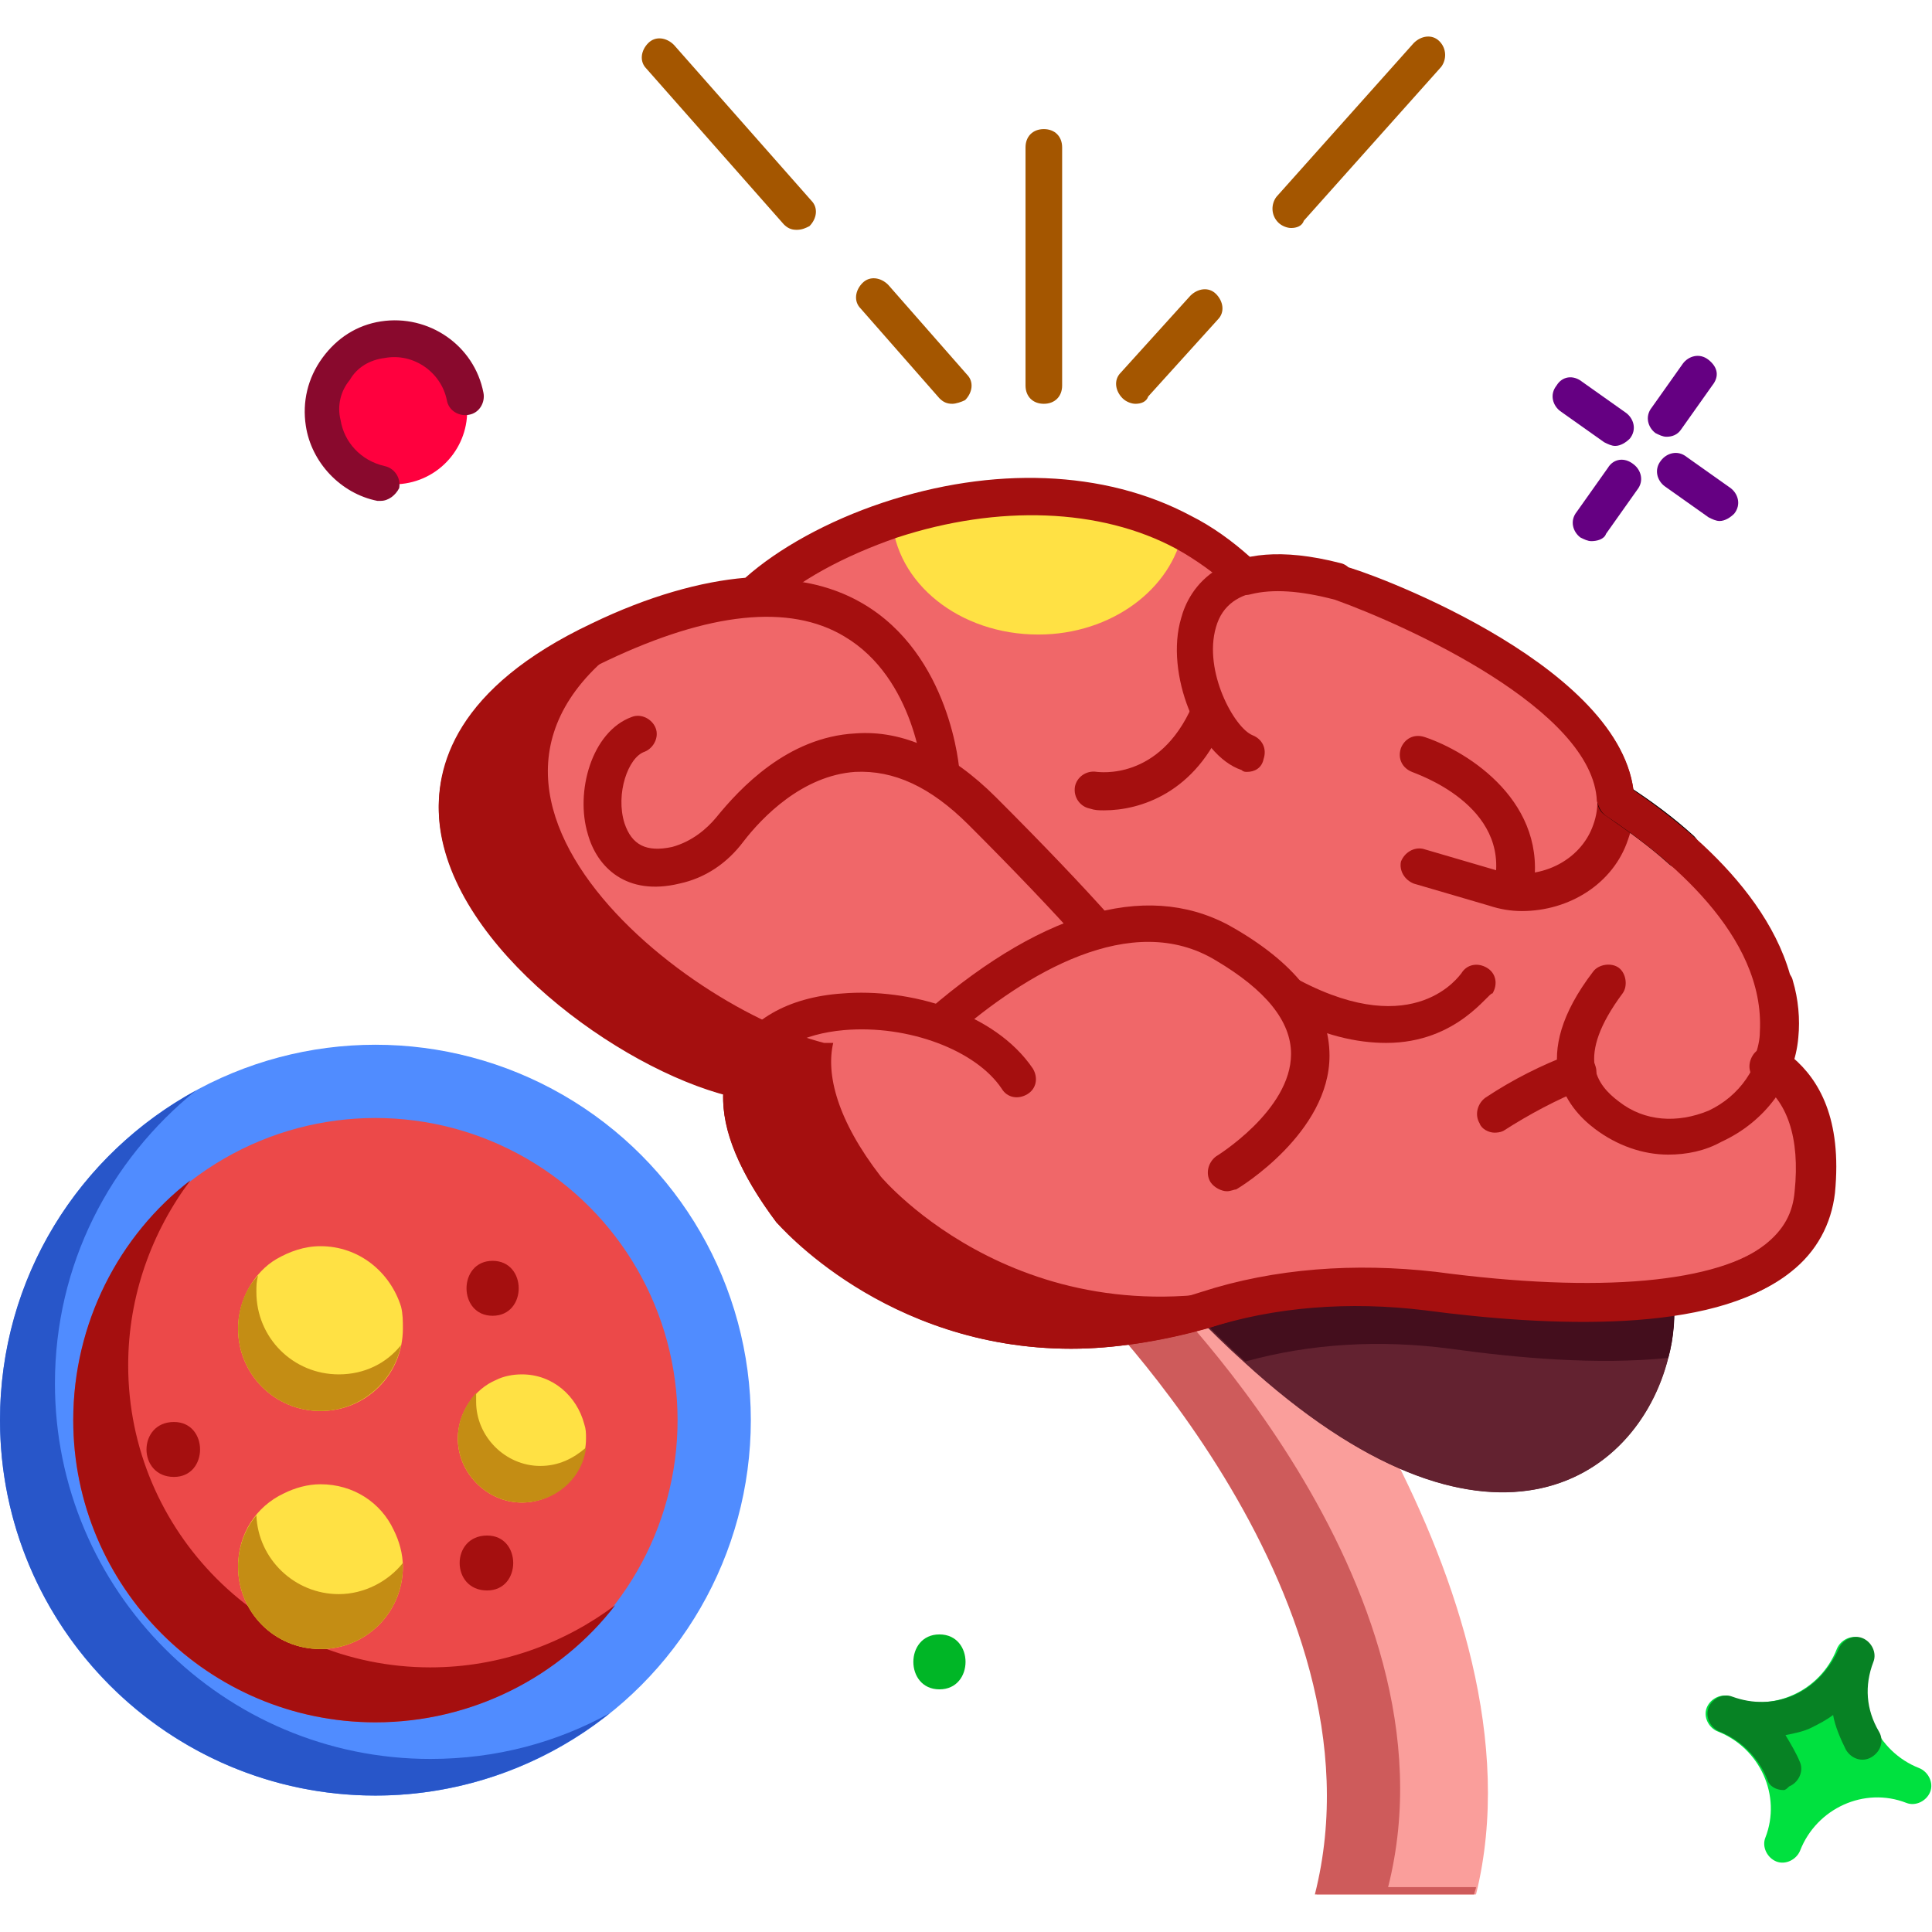
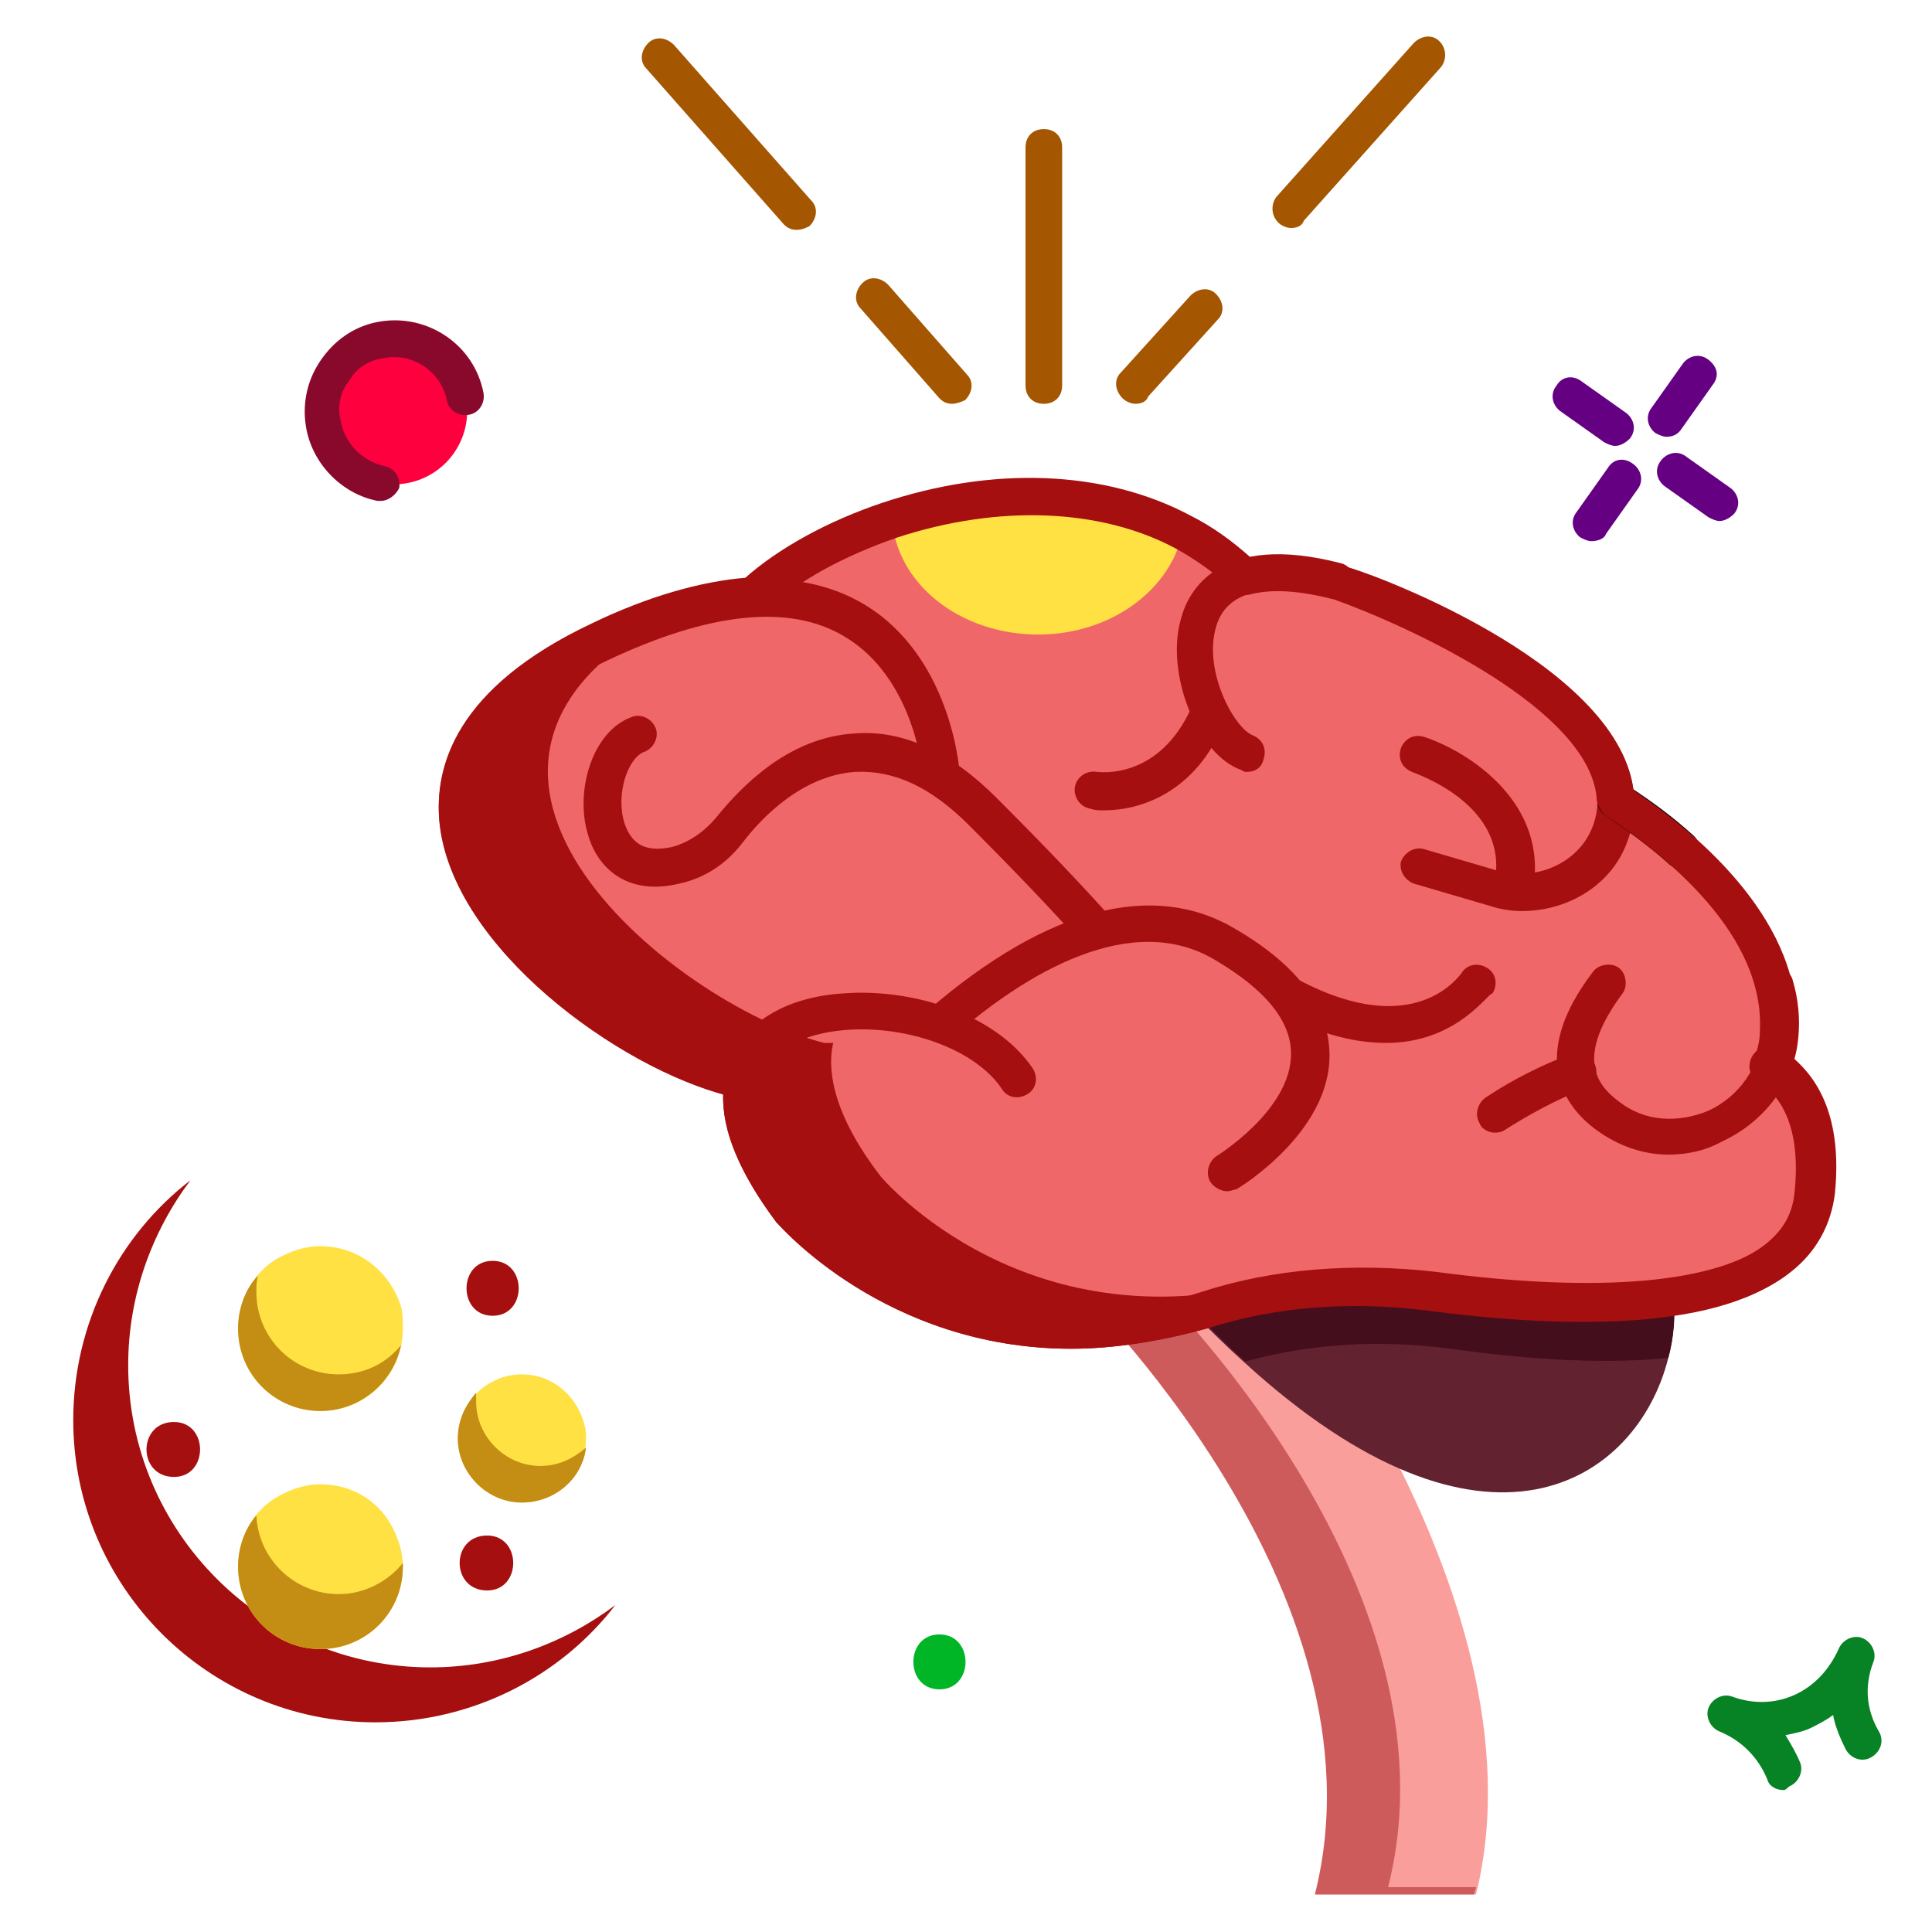
<svg xmlns="http://www.w3.org/2000/svg" version="1.1" width="512" height="512" x="0" y="0" viewBox="0 0 105.5 101.4" style="enable-background:new 0 0 512 512" xml:space="preserve" class="">
  <g>
-     <path fill="#00e13f" d="M97 99.6c-.5-.2-.8-.8-.6-1.3.9-2.3-.3-4.9-2.6-5.8-.5-.2-.8-.8-.6-1.3s.8-.8 1.3-.6c2.3.9 4.9-.3 5.8-2.6.2-.5.8-.8 1.3-.6s.8.8.6 1.3c-.9 2.3.3 4.9 2.6 5.8.5.2.8.8.6 1.3s-.8.8-1.3.6c-2.3-.9-4.9.3-5.8 2.6-.2.5-.8.8-1.3.6z" opacity="1" data-original="#00e13f" />
    <path fill="#078224" d="M97.4 95.7c-.4 0-.8-.2-.9-.6-.5-1.2-1.4-2.1-2.6-2.6-.5-.2-.8-.8-.6-1.3s.8-.8 1.3-.6c1.1.4 2.3.4 3.4-.1s1.9-1.4 2.4-2.5c.2-.5.8-.8 1.3-.6s.8.8.6 1.3c-.5 1.3-.4 2.6.3 3.8.3.5.1 1.1-.4 1.4s-1.1.1-1.4-.4c-.3-.6-.6-1.3-.7-1.9-.4.3-.8.5-1.2.7s-.9.3-1.4.4c.3.5.6 1 .8 1.5s-.1 1.1-.6 1.3c-.1.1-.2.2-.3.2z" opacity="1" data-original="#078224" />
    <circle cx="21.5" cy="20.4" r="4" fill="#ff003e" transform="rotate(-9.03 21.49 20.334)" opacity="1" data-original="#ff003e" />
    <path fill="#89092d" d="M20.8 25.3h-.2c-2-.4-3.6-2.1-3.9-4.1-.2-1.3.1-2.6.9-3.7s1.9-1.8 3.2-2c2.6-.4 5.1 1.3 5.6 3.9.1.5-.2 1.1-.8 1.2-.5.1-1.1-.2-1.2-.8-.3-1.5-1.8-2.6-3.4-2.3-.8.1-1.5.5-1.9 1.2-.5.6-.7 1.4-.5 2.2.2 1.2 1.1 2.2 2.4 2.5.5.1.9.6.8 1.2-.2.4-.6.7-1 .7z" opacity="1" data-original="#89092d" />
    <path fill="#650082" d="M93.9 26.4c-.2 0-.4-.1-.6-.2l-2.4-1.7c-.4-.3-.6-.9-.2-1.4.3-.4.9-.6 1.4-.2l2.4 1.7c.4.3.6.9.2 1.4-.2.2-.5.4-.8.4zM88.2 22.3c-.2 0-.4-.1-.6-.2l-2.4-1.7c-.4-.3-.6-.9-.2-1.4.3-.5.9-.6 1.4-.2l2.4 1.7c.4.3.6.9.2 1.4-.2.2-.5.4-.8.4zM86.9 27.5c-.2 0-.4-.1-.6-.2-.4-.3-.6-.9-.2-1.4l1.7-2.4c.3-.5.9-.6 1.4-.2.4.3.6.9.2 1.4l-1.7 2.4c-.1.3-.5.4-.8.4zM91 21.8c-.2 0-.4-.1-.6-.2-.4-.3-.6-.9-.2-1.4l1.7-2.4c.3-.4.9-.6 1.4-.2s.6.9.2 1.4l-1.7 2.4c-.2.3-.5.4-.8.4z" opacity="1" data-original="#650082" />
    <path fill="#00b626" d="M51.3 90.2c1.9 0 1.9-3 0-3s-1.9 3 0 3z" opacity="1" data-original="#00b626" />
    <path fill="#fa9e9b" d="m68.1 65.1-9.3 3.1s17.3 16.6 13.1 33.2h8.7c4.1-16.6-12.5-36.3-12.5-36.3z" opacity="1" data-original="#fa9e9b" class="" />
    <path fill="#ce5b5b40" d="M80.6 101c0 .1-.1.3-.1.4h-8.7C76 84.8 58.7 68.2 58.7 68.2l9.3-3.1s.2.2.6.7l-5.9 2S80 84.4 75.8 101z" opacity="1" data-original="#ce5b5b40" class="" />
-     <path fill="#632230" d="M91.4 68.7c-11.8-12.8-20.8-13.8-26.2.9 17 17.9 26.8 7.5 26.2-.9z" opacity="1" data-original="#632230" />
    <path fill="#632230" d="M91.1 72.1c-1.7 6.8-10 12.3-23.2.2-.9-.8-1.8-1.7-2.8-2.7 5.4-14.7 14.5-13.7 26.2-.9.2 1.1.1 2.3-.2 3.4z" opacity="1" data-original="#632230" />
    <path fill="#440e1d40" d="M91.1 72.1c-3.9.4-8.3 0-11.9-.5-3.8-.5-7.6-.3-11.2.7-.9-.8-1.8-1.7-2.8-2.7 5.4-14.7 14.5-13.7 26.2-.9.1 1.1 0 2.3-.3 3.4z" opacity="1" data-original="#440e1d40" />
    <path fill="#f06769" d="M99.2 63c-.7 6.9-12.9 6.5-21 5.4-4.2-.6-8.4-.2-12.3 1C51.5 74 43.1 64 43.1 64c-2.3-3.1-3-5.5-2.6-7.3H40c-8.3-2.1-24.9-15.6-7.3-23.9 3.4-1.6 6.2-2.3 8.4-2.4 1.6-1.5 4.2-3.1 7.4-4.2 4.9-1.6 10.9-2.1 16 .6 1.2.6 2.4 1.5 3.4 2.5 1.2-.3 2.9-.3 5.2.3 0 0 14.8 5.1 15 11.9 3.5 2.3 9.2 6.9 8.9 12.7 0 .6-.2 1.2-.4 1.7 2 1.3 3 3.5 2.6 7.1z" opacity="1" data-original="#f06769" class="" />
    <path fill="#a50f0f40" d="M71 68.3c-1.7.2-3.4.6-5.1 1.1C51.5 74 43.1 64 43.1 64c-2.3-3.1-3-5.5-2.6-7.3H40c-8.3-2.1-24.9-15.6-7.3-23.9 2-.9 3.8-1.6 5.4-2-.1.1-.3.1-.4.2-17.6 8.3-1 21.8 7.3 23.9h.5c-.4 1.7.2 4.2 2.6 7.3 0 0 8.1 9.7 22.2 5.5.2.3.5.4.7.6z" opacity="1" data-original="#a50f0f40" />
    <path fill="#a50f0f" d="M40 57.8h-.2c-6-1.5-15.1-8.1-15.8-14.9-.3-3 .9-7.3 8.3-10.8 6.2-2.9 11.2-3.3 14.8-1.2 4.8 2.8 5.3 9 5.3 9.3 0 .5-.4 1-.9 1.1-.5 0-1-.4-1.1-.9 0-.1-.4-5.4-4.3-7.7-3-1.8-7.4-1.3-12.9 1.3-5.1 2.4-7.5 5.4-7.2 8.8.6 5.7 8.9 11.9 14.3 13.2.5.1.9.7.7 1.2-.1.3-.5.6-1 .6zM81.6 59.8c-.3 0-.7-.2-.8-.5-.3-.5-.1-1.1.3-1.4 1.5-1 3.1-1.8 4.7-2.4.5-.2 1.1 0 1.3.6.2.5 0 1.1-.6 1.3-1.5.6-3 1.4-4.4 2.3-.2.1-.4.1-.5.1z" opacity="1" data-original="#a50f0f" class="" />
    <path fill="#a50f0f" d="M58.5 71.6c-10.2 0-16-6.9-16.1-6.9-3.4-4.5-3.2-7.4-2.5-9 .9-2 3.1-3.3 6.1-3.5 3.6-.3 8.3 1 10.4 4.1.3.5.2 1.1-.3 1.4s-1.1.2-1.4-.3c-1.4-2.1-5.1-3.5-8.6-3.2-2.3.2-3.9 1.1-4.5 2.4-.7 1.6 0 4.1 2.2 7 .3.3 8.1 9.4 21.6 5 4-1.3 8.4-1.6 12.8-1.1 9 1.2 15.4.6 18.2-1.6 1-.8 1.5-1.7 1.6-2.9.3-2.9-.4-5-2-6-.5-.3-.6-.9-.3-1.4s.9-.6 1.4-.3c1.6 1 3.3 3.2 2.9 7.9-.2 1.7-1 3.2-2.4 4.3-4.1 3.3-13 2.9-19.8 2-4.1-.5-8.2-.2-11.9 1-2.5.7-5.1 1.1-7.4 1.1z" opacity="1" data-original="#a50f0f" class="" />
    <path fill="#a50f0f" d="M67 63c-.3 0-.7-.2-.9-.5-.3-.5-.1-1.1.3-1.4 0 0 4.1-2.5 4.1-5.6 0-1.8-1.4-3.5-4.1-5.1-4.6-2.8-10.4.7-14.4 4.2-.4.4-1 .3-1.4-.1s-.3-1 .1-1.4c6.5-5.6 12.3-7.1 16.8-4.4 3.4 2 5.1 4.3 5.1 6.9 0 4.2-4.9 7.2-5.1 7.3-.1 0-.3.1-.5.1zM83.1 47.7c-.6 0-1.2-.1-1.8-.3l-4.1-1.2c-.5-.2-.8-.7-.7-1.2.2-.5.7-.8 1.2-.7l4.1 1.2c2.2.6 4.5-.5 5.2-2.5 1.5-4.1-4.8-8-8.7-10-.5-.2-.7-.9-.4-1.3.2-.5.9-.7 1.3-.4 7.8 4 11.2 8.3 9.7 12.5-.8 2.4-3.2 3.9-5.8 3.9zM68.1 40.1c-.1 0-.2 0-.3-.1-2.4-.8-4.2-5.3-3.3-8.3.4-1.5 2.1-4.7 8.7-3 .5.1.9.7.7 1.2-.1.5-.7.9-1.2.7-2.5-.6-5.6-.9-6.3 1.6-.7 2.4 1 5.5 2 5.9.5.2.8.7.6 1.3-.1.5-.5.7-.9.7zM91.1 61c-1.4 0-2.8-.5-4-1.4-1.6-1.2-3.7-3.9-.1-8.6.3-.4 1-.5 1.4-.2s.5 1 .2 1.4c-2.6 3.5-1.4 5-.2 5.9 1.4 1.1 3.2 1.2 4.9.5 1.7-.8 2.8-2.4 2.9-4.2.1-.8 0-1.6-.2-2.4-.1-.5.2-1.1.7-1.2s1.1.2 1.2.7c.3 1 .4 2.1.3 3.1-.2 2.4-1.8 4.6-4.2 5.7-.9.5-1.9.7-2.9.7z" opacity="1" data-original="#a50f0f" class="" />
    <path d="M91.8 45.4c-.2 0-.5-.1-.7-.3-1-.9-2.1-1.7-3.4-2.6-.5-.3-.6-.9-.3-1.4s.9-.6 1.4-.3c1.4.9 2.6 1.8 3.7 2.8.4.4.5 1 .1 1.4-.2.2-.5.4-.8.4z" fill="#000000" opacity="1" data-original="#000000" />
    <path fill="#a50f0f" d="M75.7 54.9c-1.6 0-3.5-.4-5.7-1.6-.5-.3-.7-.9-.4-1.4s.9-.7 1.4-.4c6.3 3.3 8.7-.3 8.8-.4.3-.5.9-.6 1.4-.3s.6.9.3 1.4c-.2-.1-1.9 2.7-5.8 2.7zM82.6 47.4h-.2c-.5-.1-.9-.6-.8-1.2.9-4.3-4.3-6-4.5-6.1-.5-.2-.8-.7-.6-1.3.2-.5.7-.8 1.3-.6 2.4.8 6.8 3.6 5.9 8.4-.2.5-.6.8-1.1.8zM59.8 49.8c-.3 0-.5-.1-.7-.3-1.6-1.8-3.7-4-6.2-6.5-2.1-2.1-4.1-3-6.2-2.9-2.9.2-5.1 2.5-6.1 3.8-.9 1.2-2.1 2-3.5 2.3-2.9.7-4.5-.9-5-2.7-.7-2.3.2-5.6 2.4-6.4.5-.2 1.1.1 1.3.6s-.1 1.1-.6 1.3c-.9.3-1.6 2.3-1.1 3.9.4 1.2 1.2 1.6 2.6 1.3 1.1-.3 1.9-1 2.4-1.6 1.3-1.6 3.9-4.4 7.6-4.6 2.6-.2 5.2 1 7.7 3.5 2.6 2.6 4.7 4.8 6.3 6.6.4.4.3 1-.1 1.4-.3.2-.6.3-.8.3zM60.3 42.2c-.3 0-.5 0-.8-.1-.5-.1-.9-.6-.8-1.2.1-.5.6-.9 1.2-.8.1 0 3.4.5 5.2-3.6.1-.4.5-.6.9-.6.6 0 1 .4 1 1 0 .1 0 .3-.1.4-1.6 4-4.7 4.9-6.6 4.9z" opacity="1" data-original="#a50f0f" class="" />
    <path fill="#ffe144" d="M64.6 26.9c-.6 3.2-3.9 5.7-7.9 5.7-4.3 0-7.8-2.8-8-6.4 1-.3 2.1-.6 3.2-.8 4-.8 8.5-.7 12.4 1.3.1.1.2.2.3.2z" opacity="1" data-original="#ffe144" />
    <path fill="#a50f0f" d="M58.5 71.6c-10.2 0-16-6.8-16.1-6.9-2-2.7-3-5-2.9-7-6-1.7-14.8-8.1-15.5-14.9-.3-3 .9-7.3 8.3-10.8 3.1-1.5 6-2.3 8.4-2.5 1.8-1.6 4.5-3.1 7.5-4.1 6-2 12.1-1.8 16.8.7 1.2.6 2.3 1.4 3.3 2.3 1.4-.2 3.2-.1 5.2.5.7.1 14.8 5.1 15.7 12.2 3.7 2.5 9.3 7.3 8.9 13.3 0 .4-.1.9-.2 1.3 1.4 1.2 2.7 3.3 2.3 7.4-.2 1.7-1 3.2-2.4 4.3-4.1 3.3-13 2.9-19.7 2-4.1-.5-8.2-.2-11.9 1-2.8.8-5.4 1.2-7.7 1.2zM40.2 55.8h.4c.3 0 .6.1.8.4.2.2.3.6.2.9-.3 1.1-.1 3.1 2.4 6.4.3.3 8.1 9.4 21.6 5 4-1.3 8.4-1.6 12.8-1.1 9 1.2 15.4.6 18.2-1.6 1-.8 1.5-1.7 1.6-2.9.3-2.9-.4-5-2-6-.4-.3-.6-.7-.4-1.2s.3-1 .3-1.4c.3-5.3-5.1-9.6-8.4-11.8-.3-.2-.4-.5-.5-.8-.2-5-10.4-9.6-14.3-11-1.9-.5-3.4-.6-4.6-.3-.3.1-.7 0-.9-.2-1-.9-2.1-1.7-3.2-2.3-4.1-2.2-9.7-2.4-15.2-.6-2.9 1-5.5 2.4-7 3.9-.2.2-.4.3-.7.3-2.3.1-5 .9-8.1 2.3-5.1 2.4-7.5 5.4-7.2 8.8.5 5.7 8.8 11.8 14.2 13.2z" opacity="1" data-original="#a50f0f" class="" />
    <path fill="#a45600" d="M57 20c-.6 0-1-.4-1-1V6c0-.6.4-1 1-1s1 .4 1 1v13c0 .6-.4 1-1 1zM70.5 10.4c-.2 0-.5-.1-.7-.3-.4-.4-.4-1-.1-1.4L77.2.3c.4-.4 1-.5 1.4-.1s.4 1 .1 1.4L71.2 10c-.1.3-.4.4-.7.4zM62 20c-.2 0-.5-.1-.7-.3-.4-.4-.5-1-.1-1.4l3.8-4.2c.4-.4 1-.5 1.4-.1s.5 1 .1 1.4l-3.8 4.2c-.1.3-.4.4-.7.4zM43.5 10.5c-.3 0-.5-.1-.7-.3l-7.5-8.5c-.4-.4-.3-1 .1-1.4.4-.4 1-.3 1.4.1l7.5 8.5c.4.4.3 1-.1 1.4-.2.1-.4.2-.7.2zM52 20c-.3 0-.5-.1-.7-.3L47 14.8c-.4-.4-.3-1 .1-1.4s1-.3 1.4.1l4.3 4.9c.4.4.3 1-.1 1.4-.2.1-.5.2-.7.2z" opacity="1" data-original="#a45600" />
-     <circle cx="20.5" cy="75.5" r="20.5" fill="#508cff" opacity="1" data-original="#508cff" />
-     <path fill="#2856c940" d="M33.3 91.5c-3.5 2.8-8 4.5-12.8 4.5C9.2 96 0 86.8 0 75.5c0-7.8 4.3-14.5 10.7-18C6 61.3 3 67 3 73.5 3 84.8 12.2 94 23.5 94c3.6 0 6.9-.9 9.8-2.5z" opacity="1" data-original="#2856c940" />
-     <circle cx="20.5" cy="75.5" r="16.5" fill="#ec4949" opacity="1" data-original="#ec4949" />
    <path fill="#a50f0f40" d="M33.6 85.6c-3 3.9-7.8 6.4-13.1 6.4C11.4 92 4 84.6 4 75.5c0-5.3 2.5-10.1 6.4-13.1C8.3 65.2 7 68.7 7 72.5 7 81.6 14.4 89 23.5 89c3.8 0 7.3-1.3 10.1-3.4z" opacity="1" data-original="#a50f0f40" />
    <path fill="#ffe144" d="M22 70.5c0 2.5-2 4.5-4.5 4.5S13 73 13 70.5c0-1.6.9-3.1 2.1-3.8.7-.4 1.5-.7 2.4-.7 2.1 0 3.8 1.4 4.4 3.3.1.4.1.8.1 1.2z" opacity="1" data-original="#ffe144" />
    <path fill="#c48d14" d="M21.9 71.4c-.4 2-2.2 3.6-4.4 3.6-2.5 0-4.5-2-4.5-4.5 0-1.1.4-2.2 1.1-2.9-.1.3-.1.6-.1.9 0 2.5 2 4.5 4.5 4.5 1.4 0 2.6-.6 3.4-1.6z" opacity="1" data-original="#c48d14" />
    <path fill="#ffe144" d="M22 83.5c0 2.5-2 4.5-4.5 4.5S13 86 13 83.5c0-1.8 1-3.3 2.5-4 .6-.3 1.3-.5 2-.5 1.8 0 3.3 1 4 2.5.3.6.5 1.3.5 2z" opacity="1" data-original="#ffe144" />
    <path fill="#c48d14" d="M22 83.5c0 2.5-2 4.5-4.5 4.5S13 86 13 83.5c0-1.1.4-2.1 1-2.8.1 2.4 2.1 4.3 4.5 4.3 1.4 0 2.7-.7 3.5-1.7z" opacity="1" data-original="#c48d14" />
    <path fill="#ffe144" d="M32 76.5c0 1.9-1.6 3.5-3.5 3.5S25 78.4 25 76.5c0-1.4.9-2.7 2.1-3.2.4-.2.9-.3 1.4-.3 1.7 0 3 1.2 3.4 2.7.1.3.1.5.1.8z" opacity="1" data-original="#ffe144" />
    <path fill="#c48d14" d="M32 77c-.2 1.7-1.7 3-3.5 3-1.9 0-3.5-1.6-3.5-3.5 0-1 .4-1.8 1-2.5v.5c0 1.9 1.6 3.5 3.5 3.5 1 0 1.8-.4 2.5-1z" opacity="1" data-original="#c48d14" />
    <path fill="#a50f0f" d="M26.9 69.8c1.9 0 1.9-3 0-3s-1.9 3 0 3zM26.6 84.8c1.9 0 1.9-3 0-3-2 0-2 3 0 3zM9.5 78.6c1.9 0 1.9-3 0-3-2 0-2 3 0 3z" opacity="1" data-original="#a50f0f" class="" />
  </g>
</svg>